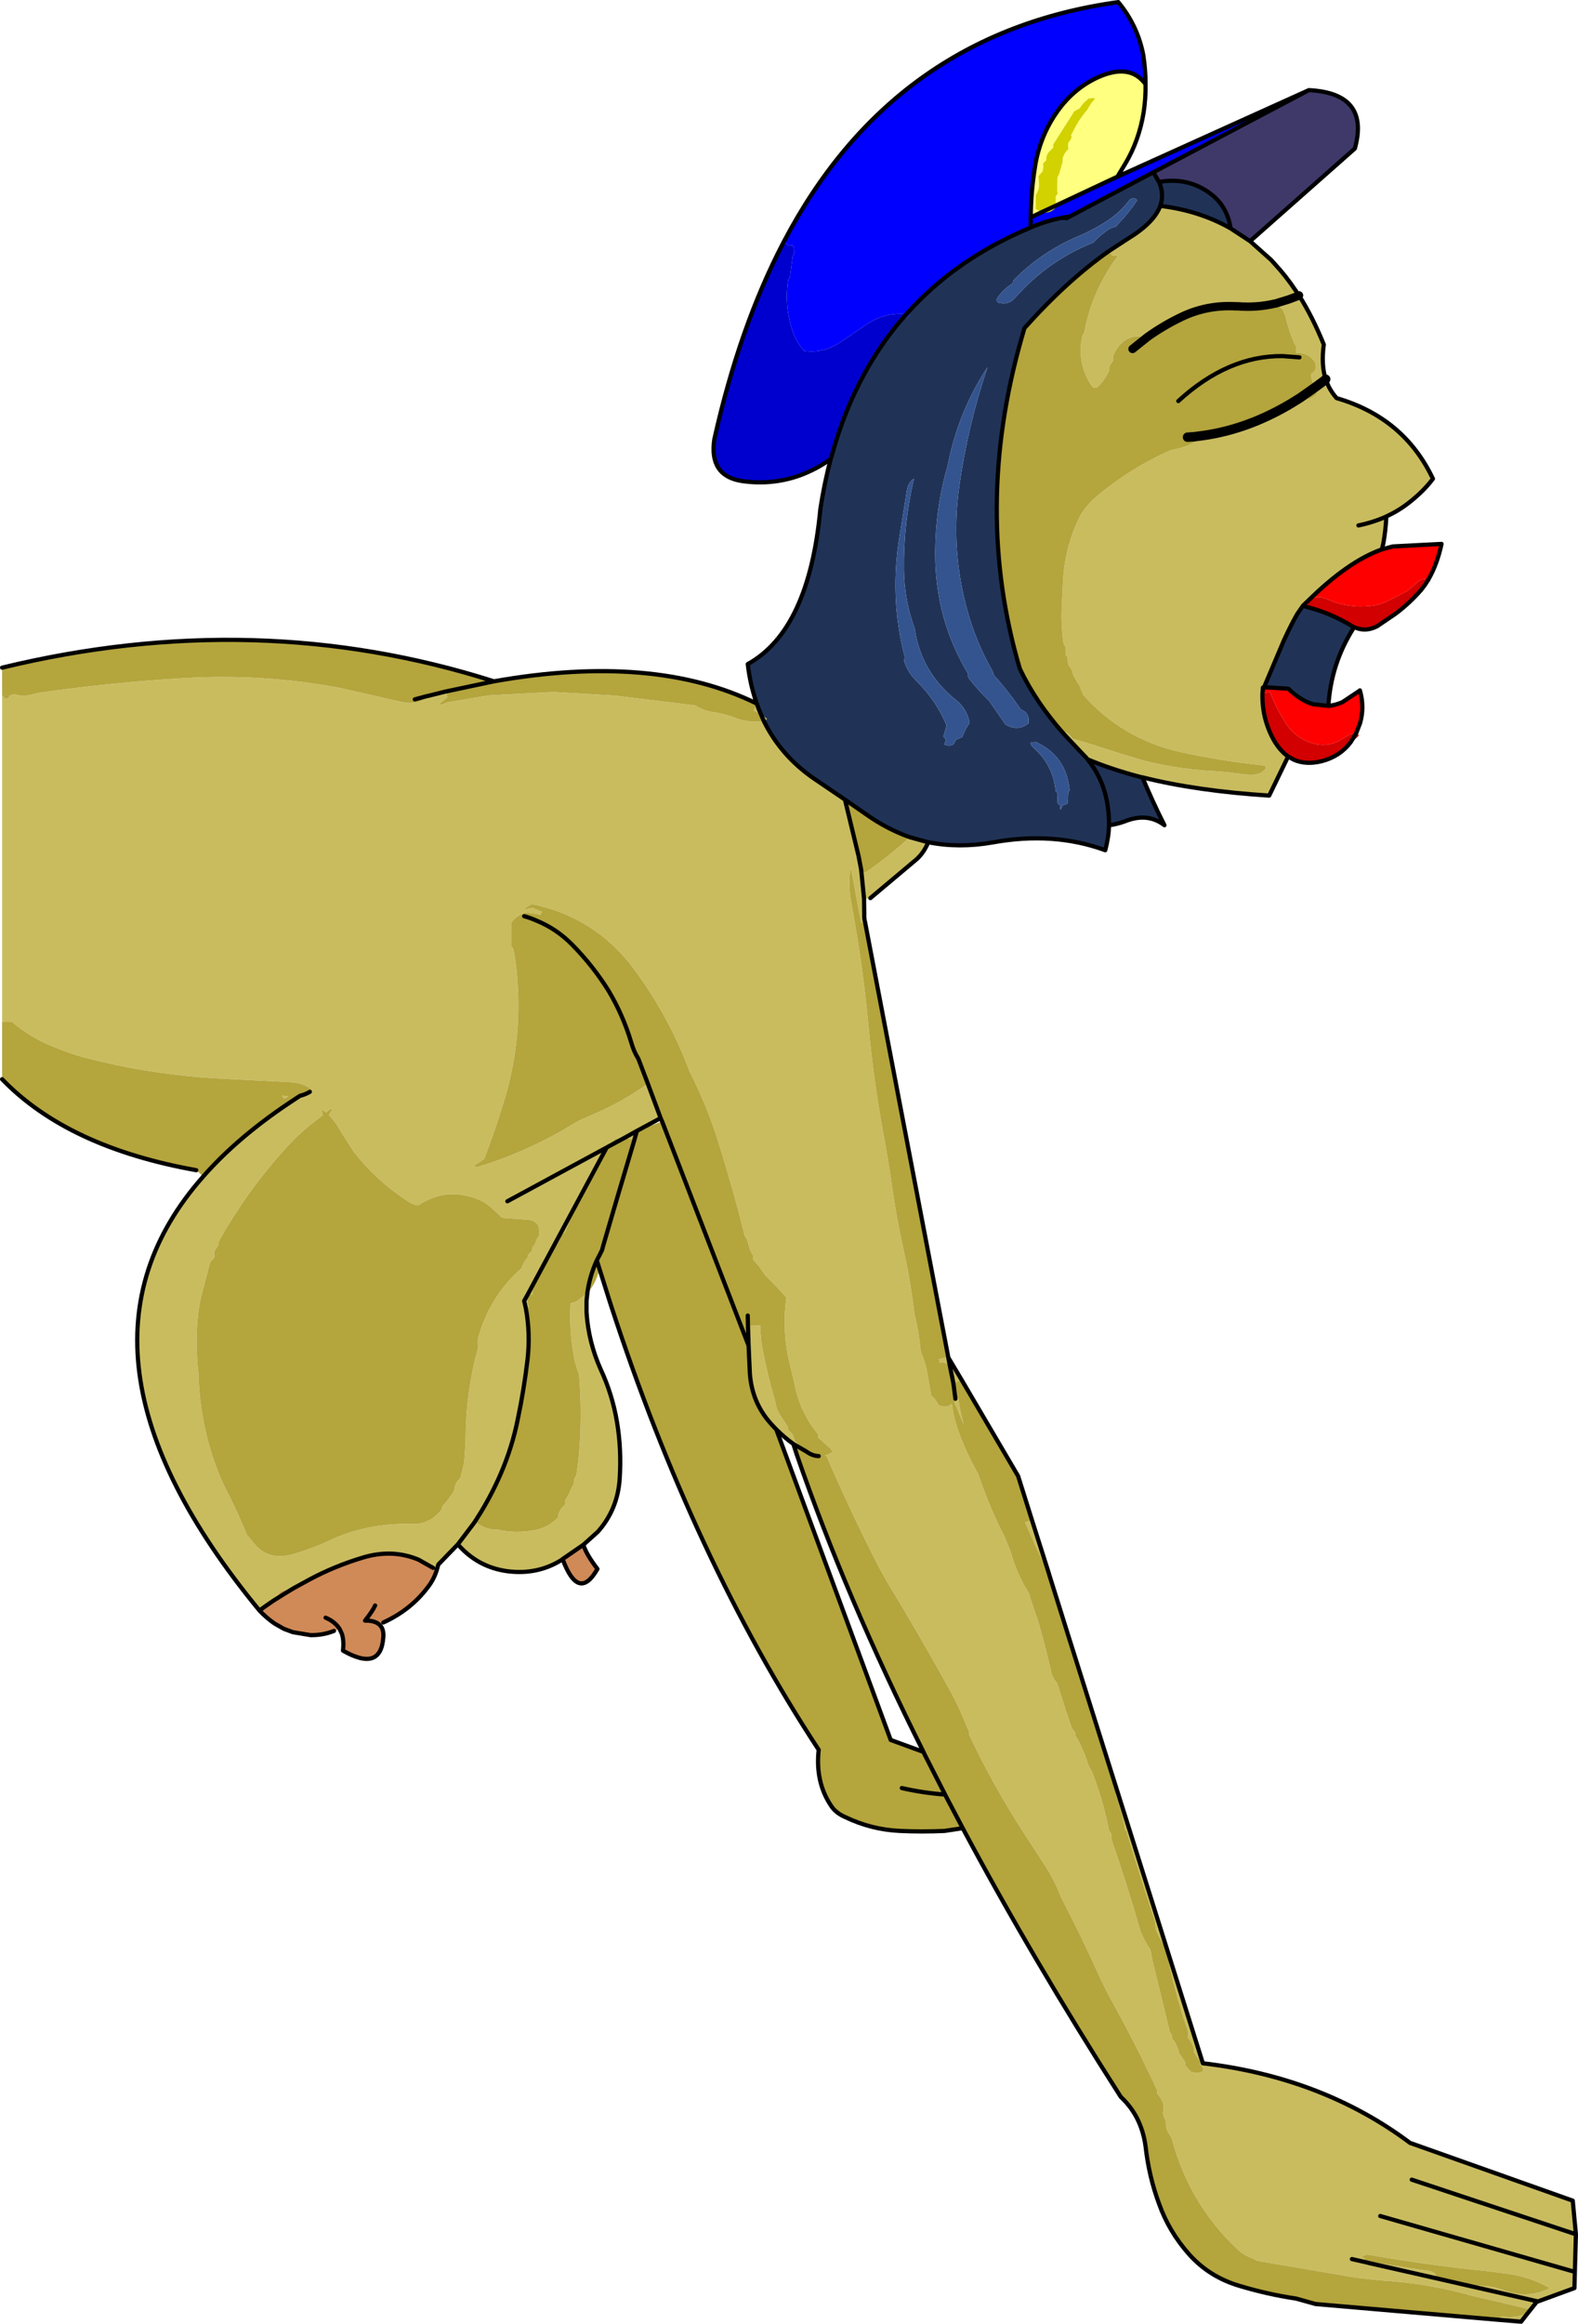
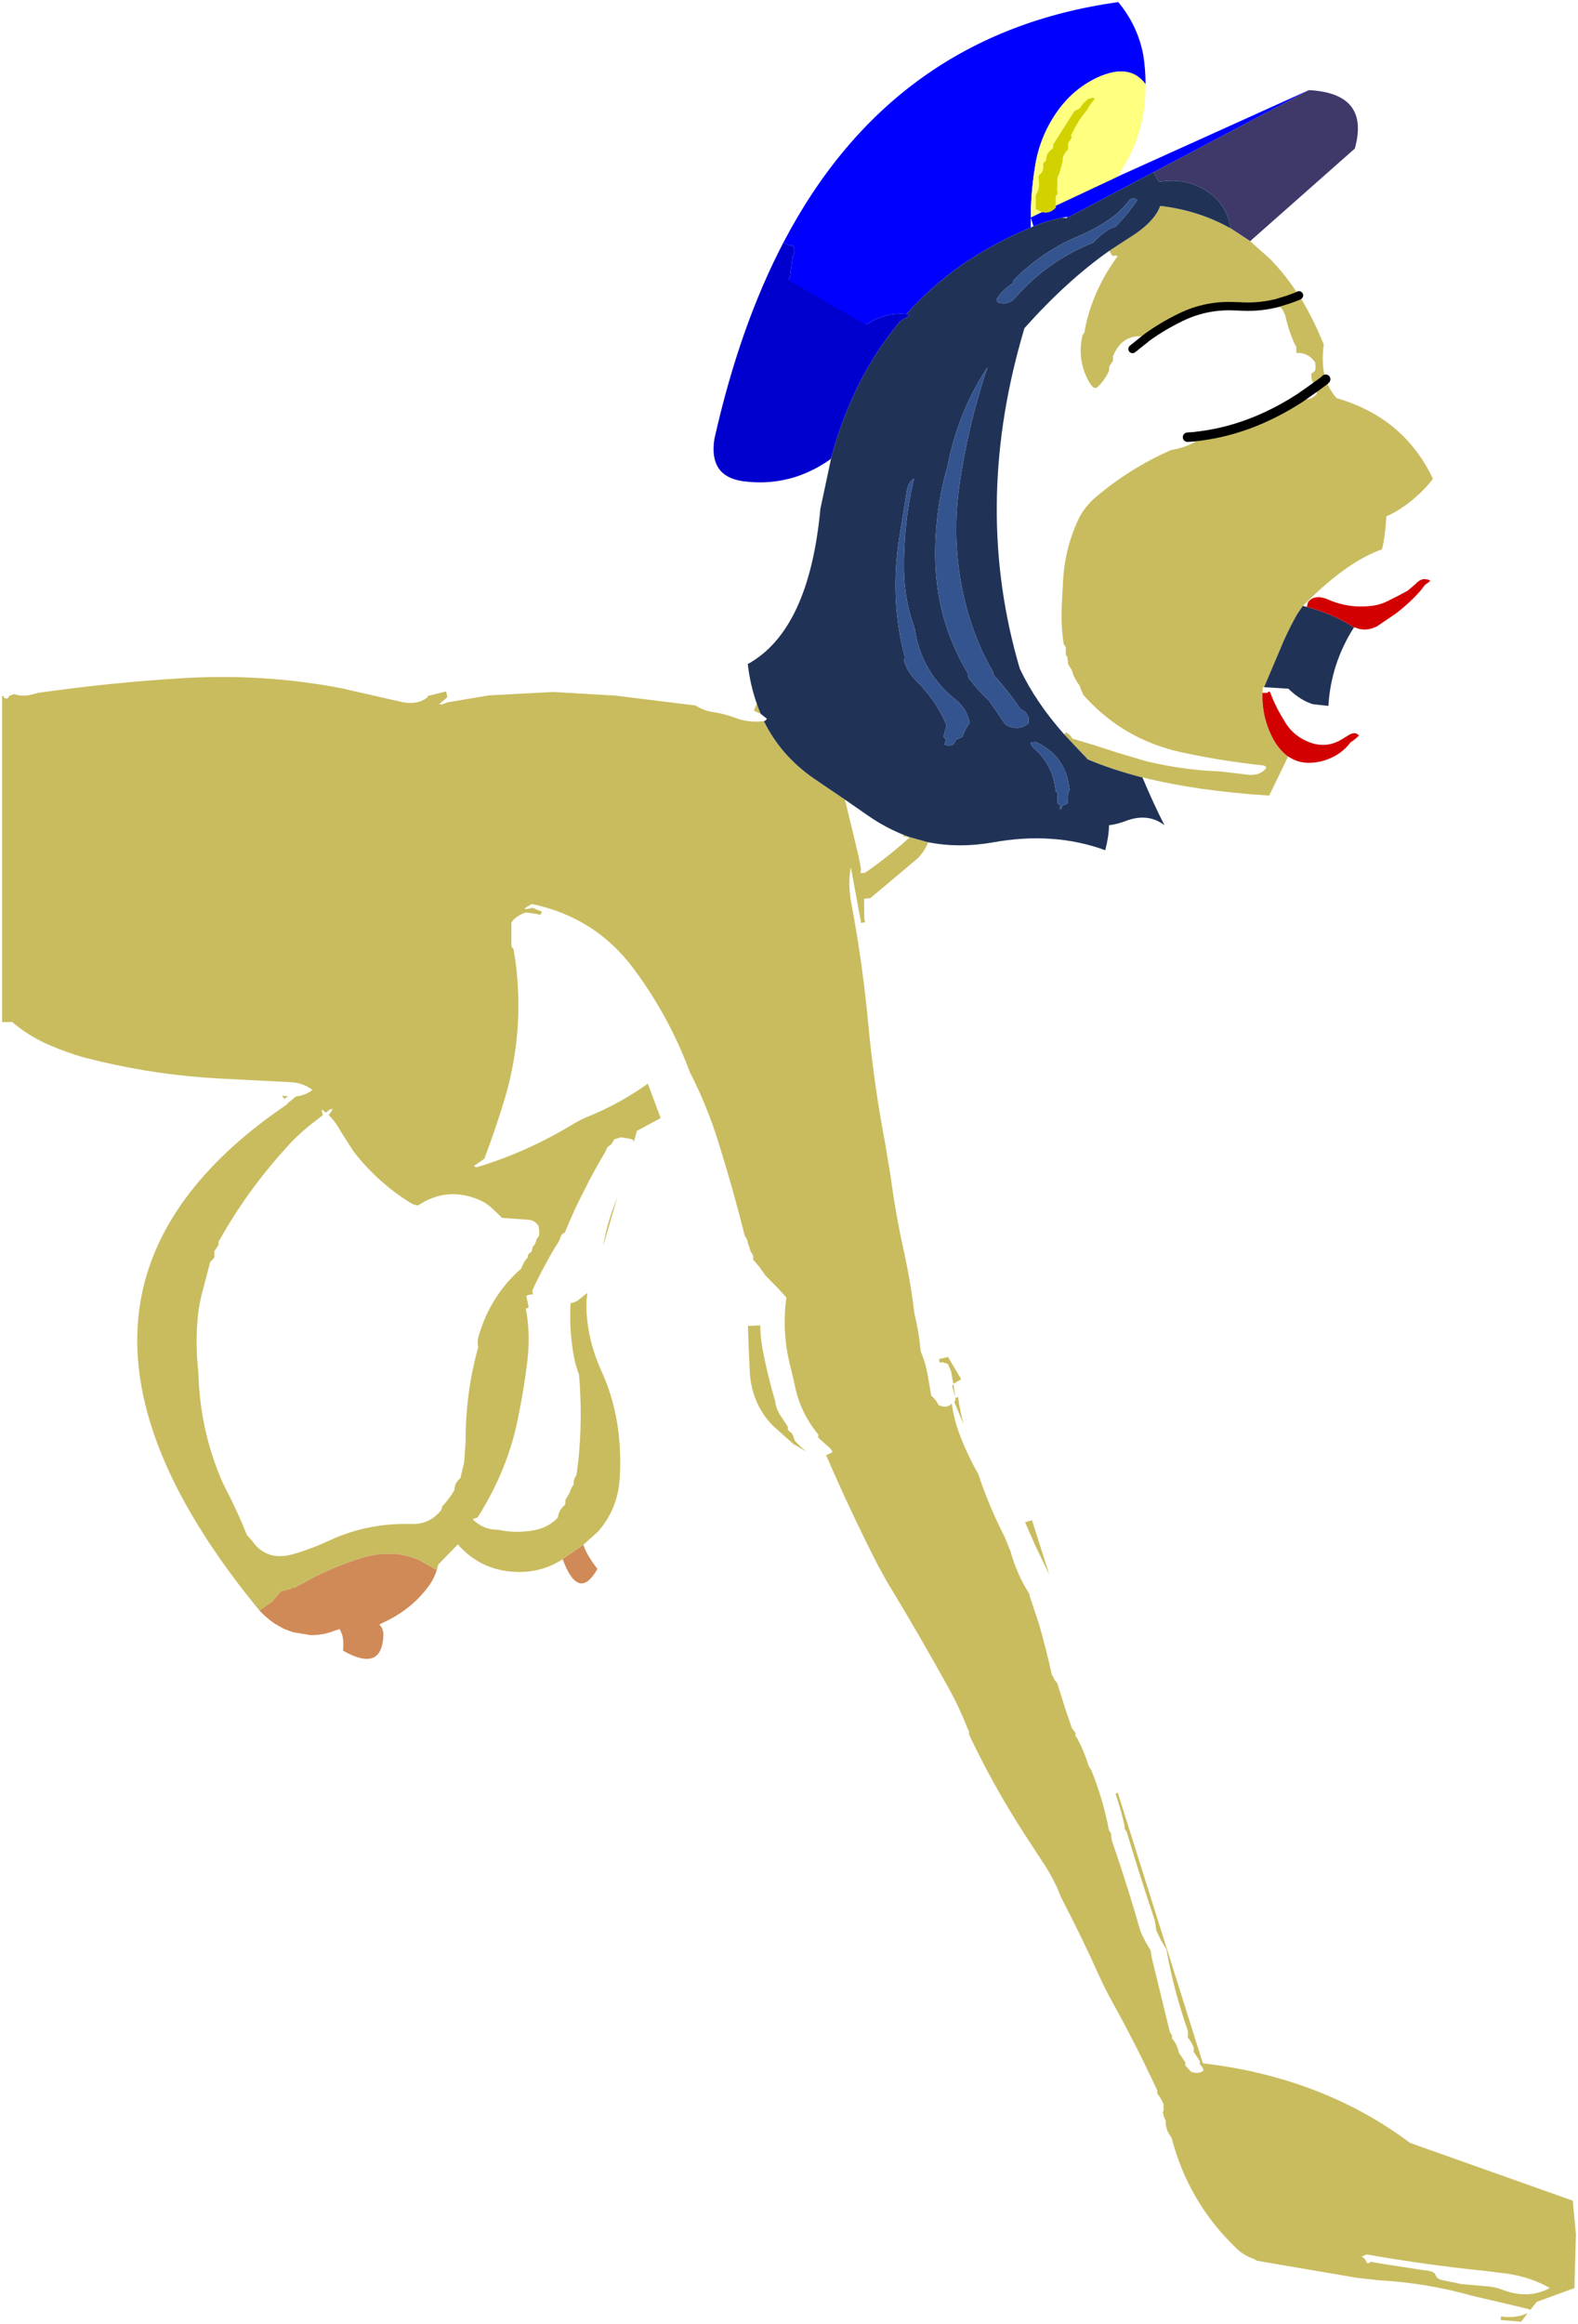
<svg xmlns="http://www.w3.org/2000/svg" height="553.05px" width="375.85px">
  <g transform="matrix(1.0, 0.0, 0.0, 1.0, 98.05, 213.05)">
    <path d="M40.9 154.6 Q41.6 156.9 44.25 160.35 39.75 168.25 35.95 158.0 L40.9 154.6 M6.0 160.55 Q5.3 162.85 3.85 164.7 -0.2 170.1 -6.75 173.1 L-7.7 173.6 Q-6.6 174.55 -6.75 176.55 -7.3 184.95 -16.35 179.8 -16.1 177.5 -16.6 175.85 L-17.15 174.65 -18.5 175.1 Q-21.1 176.15 -24.1 176.1 L-28.3 175.4 -30.45 174.6 -32.65 173.35 Q-34.55 172.05 -36.25 170.25 L-35.45 169.65 -33.0 167.95 -32.95 167.75 -32.15 166.85 -31.25 165.8 Q-30.85 165.55 -30.2 165.45 L-28.75 165.05 -28.65 164.9 -28.05 164.9 -25.3 163.4 -24.3 162.85 Q-18.4 159.7 -11.8 157.7 -4.7 155.5 1.65 158.15 L5.1 160.1 6.0 160.55 M-8.7 169.05 Q-9.35 170.45 -11.1 172.65 -8.8 172.6 -7.7 173.6 -8.8 172.6 -11.1 172.65 -9.35 170.45 -8.7 169.05 M-17.15 174.65 Q-18.25 172.9 -20.5 171.95 -18.25 172.9 -17.15 174.65 M-33.0 167.95 L-30.2 166.2 -28.05 164.9 -30.2 166.2 -33.0 167.95" fill="#d08a57" fill-rule="evenodd" stroke="none" />
-     <path d="M231.1 -82.3 L233.7 -83.0 245.3 -83.6 Q244.25 -78.7 242.15 -75.1 L241.15 -75.25 Q240.0 -75.1 239.1 -74.05 L237.2 -72.45 Q234.85 -71.15 232.35 -69.95 230.55 -69.05 228.55 -68.85 223.25 -68.2 218.3 -70.35 215.1 -71.75 213.5 -69.75 L213.2 -68.6 212.85 -68.7 212.3 -68.85 212.5 -69.1 213.4 -69.95 Q223.0 -79.45 231.1 -82.3 M221.7 -45.95 L225.6 -48.55 225.85 -48.75 Q227.0 -44.8 225.9 -40.95 L224.95 -38.5 Q224.25 -38.7 223.35 -38.2 L221.55 -37.1 Q217.55 -34.65 213.1 -36.7 209.75 -38.2 207.9 -41.4 L207.7 -41.75 Q205.75 -44.85 204.45 -48.35 L204.05 -48.45 204.05 -48.4 203.8 -48.15 202.65 -48.15 202.7 -48.7 202.75 -49.4 203.2 -49.9 203.0 -49.5 208.8 -49.15 Q211.7 -46.35 214.65 -45.45 L218.35 -45.05 Q219.85 -44.95 221.5 -45.8 L221.7 -45.95 M203.0 -49.5 L202.7 -48.7 203.0 -49.5" fill="#ff0000" fill-rule="evenodd" stroke="none" />
    <path d="M213.7 -191.6 Q228.3 -190.85 224.65 -177.7 L199.7 -155.65 195.05 -158.7 Q194.3 -163.75 190.6 -166.7 185.15 -171.0 178.0 -169.75 L176.65 -172.05 213.7 -191.6" fill="#3f396a" fill-rule="evenodd" stroke="none" />
    <path d="M199.7 -155.65 L204.7 -151.2 205.6 -150.2 Q208.25 -147.35 210.55 -143.9 L211.0 -143.2 211.35 -142.75 Q214.65 -137.5 217.25 -131.05 216.6 -126.2 217.7 -122.8 L217.8 -122.65 Q218.05 -121.8 218.45 -121.0 219.2 -119.55 220.3 -118.3 236.35 -113.65 243.25 -99.1 241.0 -96.1 237.45 -93.35 234.95 -91.4 232.15 -90.15 232.0 -86.9 231.45 -83.8 L231.1 -82.3 Q223.0 -79.45 213.4 -69.95 L212.5 -69.1 212.3 -68.85 212.3 -68.9 210.95 -66.95 Q209.6 -64.65 207.75 -60.65 L203.2 -49.9 202.75 -49.4 202.7 -48.7 202.65 -48.15 Q202.45 -42.15 205.35 -36.9 206.8 -34.4 208.75 -33.0 L204.25 -23.7 Q186.95 -24.8 174.05 -28.05 L173.9 -28.05 Q166.75 -29.9 160.95 -32.35 L160.7 -32.7 159.35 -34.1 155.4 -38.3 155.9 -38.75 Q156.85 -38.2 157.4 -37.25 L162.1 -35.85 168.65 -33.75 174.9 -31.9 Q183.5 -29.8 192.55 -29.45 L198.2 -28.8 Q201.75 -28.05 203.55 -30.25 L203.35 -30.4 203.55 -30.5 Q203.1 -30.9 202.65 -30.9 192.8 -31.95 183.15 -34.05 169.25 -37.15 159.9 -47.75 L159.8 -48.15 159.45 -48.85 159.05 -50.0 158.65 -50.45 157.65 -52.25 157.15 -53.75 156.6 -54.55 Q156.25 -55.05 156.3 -55.65 L156.15 -56.75 155.8 -57.15 155.8 -57.5 155.8 -57.9 155.8 -58.25 155.8 -59.0 155.55 -59.4 155.3 -59.75 Q154.6 -64.35 154.85 -69.15 L155.15 -74.8 Q155.6 -83.0 159.15 -90.15 160.65 -92.8 162.9 -94.7 171.1 -101.65 180.9 -105.95 L180.95 -105.95 Q185.75 -106.8 188.55 -109.25 L188.25 -109.35 Q200.0 -110.95 211.2 -118.1 L210.8 -118.75 211.6 -118.35 Q213.85 -117.4 215.55 -119.25 L215.6 -120.0 215.55 -120.75 215.3 -120.95 215.05 -121.15 214.75 -121.85 Q214.15 -122.9 214.3 -124.15 L214.9 -124.55 215.2 -124.9 215.3 -125.65 215.2 -126.8 Q213.55 -129.2 210.7 -129.05 L210.7 -129.8 210.7 -130.55 210.25 -131.3 Q208.8 -134.6 208.05 -138.05 L207.85 -138.4 Q207.35 -140.1 205.8 -140.4 L205.7 -140.8 205.6 -140.8 Q201.35 -139.8 196.8 -140.15 L196.35 -140.15 Q189.35 -140.55 183.2 -137.55 178.95 -135.5 175.2 -132.8 L175.0 -132.85 Q169.4 -133.9 167.05 -128.3 L167.05 -127.9 167.05 -127.15 166.5 -126.4 Q166.0 -125.75 166.15 -124.9 L165.95 -124.5 Q164.95 -122.35 163.15 -120.75 L162.7 -120.75 Q162.5 -120.75 162.3 -120.9 161.75 -121.45 161.35 -122.15 158.4 -127.4 159.8 -133.3 L160.05 -133.65 160.3 -134.05 160.35 -134.75 Q162.3 -144.2 168.15 -152.05 L167.55 -152.3 167.55 -152.2 166.9 -152.15 166.15 -153.35 170.6 -156.25 Q176.85 -160.05 178.3 -164.05 187.55 -162.95 195.05 -158.7 L199.7 -155.65 M123.05 -12.6 Q121.95 -10.0 120.15 -8.45 L109.25 0.7 107.75 0.85 107.8 4.6 Q107.75 5.55 108.0 6.45 L107.05 6.6 104.6 -6.65 Q103.85 -2.75 104.7 1.8 107.4 16.1 108.75 30.6 110.1 45.1 112.85 59.45 L114.1 67.05 Q115.3 76.1 117.3 85.0 118.9 92.35 119.75 99.6 120.85 104.05 121.25 108.6 122.35 111.15 122.85 113.85 L123.75 119.1 Q124.9 120.05 125.5 121.35 127.45 122.25 128.65 121.0 129.15 124.75 130.5 128.3 132.35 133.2 134.95 137.75 137.5 145.45 141.25 152.75 L142.65 156.2 Q144.15 161.65 147.1 166.25 L147.25 166.95 149.4 173.4 Q151.15 179.5 152.5 185.6 L152.8 186.05 153.1 186.75 153.75 187.5 155.6 193.35 155.7 193.7 157.25 198.25 158.1 199.35 158.1 199.75 158.1 200.1 158.45 200.55 Q160.2 203.75 161.25 207.25 L161.95 208.4 Q164.7 215.3 166.1 222.6 L166.6 223.35 Q166.6 224.55 167.0 225.65 170.6 236.1 173.6 246.6 174.6 248.95 176.0 251.1 L176.3 252.95 180.6 270.6 181.1 271.35 181.1 271.75 181.1 272.1 181.45 272.5 Q182.45 273.9 182.75 275.5 L184.25 277.75 184.25 278.1 184.25 278.5 185.6 280.0 Q187.3 280.7 188.6 279.75 188.45 278.9 187.75 278.25 L187.75 277.85 187.75 277.5 186.25 275.25 186.25 274.85 186.35 274.5 Q185.85 273.05 184.85 271.85 185.05 270.85 184.75 269.9 181.5 260.6 179.75 250.85 178.35 248.7 177.35 246.35 L177.0 244.0 Q173.5 233.55 170.25 222.75 L169.85 222.35 169.75 221.25 Q168.9 217.5 167.65 213.85 L168.2 213.65 188.45 278.0 Q216.95 281.35 237.8 296.95 L276.55 310.7 277.3 318.7 277.05 327.65 276.95 331.5 267.95 334.8 266.45 336.7 266.05 336.5 261.2 335.35 252.85 333.4 Q241.9 330.3 230.5 329.65 L225.05 329.05 201.35 325.0 200.45 324.5 Q198.2 323.75 196.5 322.1 185.05 311.2 181.0 295.75 L180.75 295.35 Q179.5 293.7 179.6 291.6 L179.2 290.85 178.9 289.6 179.1 289.35 179.1 289.0 179.1 287.85 Q178.6 286.4 177.6 285.25 L177.6 284.85 177.6 284.5 176.95 283.1 Q172.35 273.3 167.1 263.8 165.3 260.6 163.8 257.3 159.5 247.75 154.6 238.35 153.2 234.6 150.85 230.95 L145.8 223.2 Q138.5 211.9 132.75 199.75 L132.75 199.35 132.75 199.0 132.35 198.2 Q130.45 193.3 127.9 188.7 120.7 175.7 113.1 163.2 L111.25 159.85 Q104.55 146.8 98.75 133.35 L98.25 133.4 Q99.25 133.15 100.25 132.5 99.85 131.65 99.05 131.1 L96.85 129.1 96.85 128.75 96.85 128.35 Q92.45 123.05 91.2 116.35 L90.25 112.35 Q88.1 104.25 89.25 95.75 L87.4 93.7 84.25 90.5 82.85 88.5 81.35 86.75 81.35 86.35 81.35 86.0 81.25 85.6 80.75 84.8 80.15 83.0 Q80.0 81.95 79.35 81.1 76.55 69.9 73.0 58.6 70.35 50.1 66.25 42.1 61.4 29.0 52.95 17.6 43.8 5.25 28.6 2.1 28.3 2.3 27.7 2.65 27.25 2.85 26.85 3.25 L27.3 3.3 27.7 3.25 28.75 3.0 31.05 3.95 30.6 4.75 Q30.3 4.55 29.95 4.5 L27.25 4.1 Q26.65 4.25 25.9 4.65 24.55 5.35 23.75 6.5 L23.75 9.85 23.75 12.1 24.0 12.5 24.25 12.85 Q24.95 16.5 25.2 20.35 26.3 35.25 21.85 49.5 19.75 56.3 17.3 62.75 L14.75 64.5 15.5 64.75 Q27.6 61.1 38.4 54.5 40.15 53.45 42.0 52.7 49.7 49.55 56.25 44.85 L59.3 53.05 53.65 56.1 50.7 57.75 53.65 56.1 52.9 58.75 52.85 58.6 52.75 58.25 52.1 58.0 50.7 57.75 49.75 57.6 49.7 57.7 48.75 57.95 48.25 58.1 47.6 59.25 46.8 59.85 46.6 60.0 46.15 61.05 Q43.4 65.6 41.0 70.45 38.55 75.2 36.5 80.25 L35.9 80.65 35.6 81.0 35.15 82.25 Q33.3 85.1 31.75 88.1 30.1 91.05 28.75 94.1 L28.85 95.1 28.5 95.0 27.75 95.15 27.5 95.3 46.45 60.05 46.8 59.85 46.45 60.05 27.5 95.3 27.35 95.35 27.35 95.55 27.45 96.1 27.85 97.95 27.75 98.25 27.2 98.35 Q28.3 104.3 27.6 110.5 26.75 117.7 25.3 124.6 23.95 131.4 21.15 137.85 18.8 143.25 15.7 148.1 L14.5 148.5 15.1 149.05 Q17.55 151.1 20.55 151.0 24.65 151.95 29.1 151.15 32.55 150.55 34.85 148.1 34.9 147.3 35.25 146.65 35.7 145.75 36.5 145.1 L36.6 144.75 36.6 144.35 36.6 144.0 37.65 142.15 Q37.95 141.05 38.6 140.25 38.55 139.45 38.8 138.75 L39.25 138.0 39.7 134.6 Q40.75 124.25 39.85 114.0 L39.55 113.25 38.9 111.1 Q37.45 104.35 37.85 97.1 38.85 96.95 39.65 96.4 L41.85 94.65 41.65 96.55 41.65 97.0 41.65 97.4 41.65 99.25 Q42.1 106.3 45.0 112.8 47.8 118.8 48.9 125.35 50.0 131.85 49.55 138.8 49.1 146.15 44.35 151.5 L40.9 154.6 35.95 158.0 35.8 158.15 Q30.05 161.8 22.85 160.9 15.75 159.95 11.0 154.5 L6.35 159.3 6.05 160.35 6.0 160.55 5.1 160.1 1.65 158.15 Q-4.7 155.5 -11.8 157.7 -18.4 159.7 -24.3 162.85 L-25.3 163.4 -28.05 164.9 -28.65 164.9 -28.75 165.05 -30.2 165.45 Q-30.85 165.55 -31.25 165.8 L-32.15 166.85 -32.95 167.75 -33.0 167.95 -35.45 169.65 -36.25 170.25 Q-86.75 108.9 -49.65 66.95 -41.65 57.85 -29.55 49.7 L-29.65 49.6 -27.55 47.9 -26.6 47.75 Q-25.35 47.45 -24.25 46.8 L-23.65 46.35 Q-25.8 44.65 -28.9 44.5 L-45.5 43.65 Q-60.05 42.9 -74.05 39.6 L-78.3 38.55 Q-82.25 37.4 -86.0 35.8 -91.2 33.6 -95.25 30.1 L-95.45 30.2 -97.55 30.2 -97.55 -47.4 -97.15 -47.4 -97.15 -47.0 -96.5 -46.75 -95.95 -47.1 -95.9 -47.25 -95.85 -47.45 -94.7 -47.85 Q-92.4 -47.1 -89.95 -47.9 L-88.95 -48.15 Q-71.9 -50.6 -54.5 -51.65 -35.45 -52.8 -16.95 -49.3 L-3.1 -46.15 Q1.25 -45.0 3.85 -47.15 L3.7 -47.4 3.8 -47.4 8.2 -48.5 8.5 -47.15 8.25 -46.9 7.85 -46.55 6.8 -45.7 6.6 -45.4 7.25 -45.4 8.55 -45.9 18.35 -47.55 33.35 -48.35 34.0 -48.35 48.5 -47.5 67.6 -45.15 Q69.55 -43.9 71.95 -43.55 74.6 -43.15 77.1 -42.2 80.25 -41.0 83.7 -41.4 L83.9 -41.4 Q87.95 -33.2 95.75 -27.8 L103.2 -22.75 106.45 -9.3 107.05 -6.15 Q106.85 -5.65 107.0 -5.25 L107.15 -5.25 Q107.9 -5.25 108.4 -5.6 114.0 -9.55 118.6 -13.75 L117.5 -13.95 117.05 -14.0 117.2 -14.35 118.65 -13.8 123.0 -12.6 123.05 -12.6 M127.8 109.9 L127.8 110.0 130.9 115.2 129.05 116.3 129.0 116.1 129.0 116.05 128.75 115.0 128.75 114.75 128.45 113.3 127.75 111.6 127.1 111.35 126.1 111.1 126.1 111.2 125.8 111.35 125.6 110.4 127.8 109.9 M147.75 148.75 L151.8 161.5 151.75 161.5 148.55 154.8 146.1 149.25 147.75 148.75 M265.85 337.45 L264.25 339.5 259.4 339.1 259.45 338.25 Q262.9 338.8 265.85 337.45 M211.35 -142.75 L211.2 -142.65 209.9 -142.15 208.8 -141.75 205.7 -140.8 208.8 -141.75 209.9 -142.15 211.2 -142.65 211.35 -142.75 M83.15 -43.15 L81.5 -43.9 82.2 -45.6 Q82.6 -44.35 83.15 -43.15 M107.75 0.85 L107.15 -5.25 107.75 0.85 M217.7 -122.8 L217.4 -122.5 215.3 -120.95 217.4 -122.5 217.7 -122.8 M211.6 -118.35 L211.2 -118.1 211.6 -118.35 M225.5 -88.0 Q228.95 -88.7 232.1 -90.1 L232.15 -90.15 232.1 -90.1 Q228.95 -88.7 225.5 -88.0 M212.3 -68.9 L212.5 -69.1 212.3 -68.9 M80.25 107.2 L80.1 102.5 83.05 102.4 Q83.05 105.3 83.6 108.15 84.8 114.4 86.6 120.5 L86.7 121.2 Q87.05 122.6 87.8 123.8 L87.95 124.0 89.6 126.5 89.6 126.85 89.6 127.25 90.0 127.6 Q90.65 128.05 90.9 128.75 L91.25 129.85 91.45 130.05 92.75 131.35 94.0 132.4 90.9 130.6 85.85 126.1 85.45 125.65 Q81.05 120.7 80.55 113.8 L80.25 107.2 M15.95 72.45 Q8.35 69.3 1.5 73.85 0.45 73.7 -0.4 73.15 -8.1 68.35 -13.8 61.05 L-16.85 56.3 Q-18.1 53.95 -19.75 52.35 L-18.75 50.85 -19.0 50.9 -19.5 51.0 -20.4 51.75 -21.25 51.1 -21.45 51.2 -21.15 52.35 -23.35 54.05 Q-27.0 56.85 -30.05 60.3 -39.35 70.55 -46.0 82.5 L-46.0 82.85 -46.0 83.25 -46.25 83.6 -47.0 84.75 -47.0 85.1 -47.0 86.25 -48.0 87.35 -49.7 93.85 Q-50.65 97.15 -50.95 100.55 -51.55 106.9 -50.8 113.6 L-50.75 114.75 Q-50.25 127.95 -44.95 139.95 L-44.5 140.85 Q-41.55 146.5 -39.25 152.25 L-38.05 153.6 Q-34.6 158.55 -28.5 156.9 -24.05 155.65 -19.85 153.7 -16.25 152.0 -12.4 151.0 -6.4 149.45 0.0 149.65 4.35 149.8 7.1 146.25 L7.2 145.85 7.25 145.5 Q8.85 143.8 10.1 141.75 L10.2 141.35 Q10.3 139.8 11.6 138.75 L12.5 135.05 12.85 130.1 Q12.8 118.5 15.85 107.6 15.55 106.3 15.95 104.95 18.75 95.3 26.1 88.85 L26.25 88.5 Q26.7 87.25 27.6 86.25 L27.7 85.85 27.75 85.5 28.6 84.75 28.7 84.35 28.85 83.6 29.3 83.2 29.85 81.75 30.35 81.0 30.4 80.25 30.25 78.75 Q29.4 77.4 27.85 77.25 L21.55 76.8 20.3 75.6 18.9 74.3 Q17.6 73.15 15.95 72.45 M45.6 83.5 Q46.45 78.5 48.3 73.7 L49.05 71.7 45.6 83.5 M27.2 98.35 L26.8 96.55 27.35 95.55 26.8 96.55 27.2 98.35 M22.8 72.85 L46.45 60.05 22.8 72.85 M11.0 154.5 L14.6 149.75 15.1 149.05 14.6 149.75 11.0 154.5 M127.8 110.0 L128.45 113.3 127.8 110.0 M129.45 119.4 L129.35 119.1 128.75 116.85 129.0 116.45 129.05 116.3 129.45 119.4 M128.75 114.75 L129.0 116.05 128.75 114.75 M129.5 119.6 L130.15 119.5 Q130.6 122.8 131.5 126.0 L129.25 120.6 129.3 120.55 129.5 120.25 129.5 119.85 129.5 119.6 M228.05 325.55 L228.15 325.5 228.35 325.25 232.0 325.85 240.75 327.2 Q243.65 327.45 243.85 328.35 244.05 328.95 244.6 329.3 L228.05 325.55 244.6 329.3 245.2 329.55 250.05 330.55 255.75 331.05 Q257.85 331.15 259.8 331.9 265.85 334.25 271.1 331.5 266.65 328.95 261.15 328.1 L255.95 327.45 Q241.65 326.0 227.5 323.5 L227.45 323.55 226.55 323.85 226.35 324.1 227.0 324.5 227.2 324.9 227.4 325.25 227.5 325.4 227.6 325.6 228.05 325.55 M223.95 324.6 L227.5 325.4 223.95 324.6 M238.2 305.7 L277.3 318.7 238.2 305.7 M230.7 314.35 L277.05 327.65 230.7 314.35 M267.95 334.8 L268.1 334.65 250.05 330.55 268.1 334.65 267.95 334.8 M-29.55 49.7 L-26.6 47.75 -29.55 49.7 M-29.4 47.9 L-30.35 48.45 -30.85 47.7 -29.4 47.9" fill="#c9bc5f" fill-rule="evenodd" stroke="none" />
    <path d="M88.55 -155.35 Q114.6 -205.1 168.3 -212.55 172.9 -207.0 174.25 -200.0 174.8 -196.5 174.8 -193.0 171.1 -198.1 163.45 -194.65 157.35 -191.85 153.35 -185.9 149.4 -180.0 148.4 -172.9 147.5 -167.25 147.45 -161.3 L147.45 -158.9 Q129.55 -151.45 117.85 -138.3 112.7 -138.8 108.2 -135.75 L102.25 -131.7 Q98.0 -128.85 93.5 -129.55 91.8 -131.4 90.9 -133.8 88.7 -139.8 89.65 -146.4 L90.15 -147.15 90.15 -147.55 90.75 -152.05 91.15 -152.8 91.1 -153.15 Q91.2 -154.0 90.75 -154.65 L90.15 -154.6 90.0 -154.55 88.55 -155.35 M168.1 -171.0 L213.7 -191.6 176.65 -172.05 156.05 -161.15 156.15 -161.45 154.8 -161.2 Q151.45 -160.55 148.1 -159.2 L147.45 -161.3 150.15 -162.6 Q151.95 -162.1 153.4 -163.65 L153.4 -164.1 168.1 -171.0" fill="#0000ff" fill-rule="evenodd" stroke="none" />
    <path d="M224.45 -63.75 Q218.95 -55.15 218.35 -45.05 L214.65 -45.45 Q211.7 -46.35 208.8 -49.15 L203.0 -49.5 203.2 -49.9 207.75 -60.65 Q209.6 -64.65 210.95 -66.95 L212.3 -68.9 212.3 -68.85 212.85 -68.7 213.2 -68.6 Q218.85 -67.15 223.8 -64.15 L224.45 -63.75 M174.05 -28.05 Q176.65 -21.85 179.3 -16.65 175.25 -19.75 169.8 -17.55 167.85 -16.85 166.1 -16.65 166.05 -13.95 165.2 -10.7 152.9 -15.2 138.35 -12.55 130.35 -11.15 123.05 -12.6 L123.0 -12.6 118.65 -13.8 117.2 -14.35 Q112.8 -16.1 108.75 -18.9 L103.2 -22.75 95.75 -27.8 Q87.95 -33.2 83.9 -41.4 84.4 -41.55 84.6 -42.0 L83.15 -43.15 Q82.6 -44.35 82.2 -45.6 80.65 -49.95 80.05 -55.0 94.65 -63.05 97.35 -91.95 L100.0 -104.4 Q105.15 -123.25 116.35 -136.6 L118.55 -137.9 Q118.3 -138.3 118.0 -138.3 L117.85 -138.3 Q129.55 -151.45 147.45 -158.9 L148.1 -159.2 Q151.45 -160.55 154.8 -161.2 L156.05 -161.15 176.65 -172.05 178.0 -169.75 Q185.15 -171.0 190.6 -166.7 194.3 -163.75 195.05 -158.7 187.55 -162.95 178.3 -164.05 176.85 -160.05 170.6 -156.25 L166.15 -153.35 Q156.1 -146.3 145.95 -134.95 L145.3 -132.7 Q133.65 -91.85 144.85 -53.9 148.65 -45.9 155.4 -38.3 L159.35 -34.1 160.7 -32.7 160.95 -32.35 Q166.75 -29.9 173.9 -28.05 L174.05 -28.05 M143.25 -145.95 L143.05 -145.55 Q140.7 -144.05 139.3 -141.8 L139.35 -141.45 139.65 -141.05 Q142.1 -140.3 143.75 -142.2 151.5 -151.0 162.3 -155.3 164.05 -157.15 166.3 -158.65 L167.05 -158.9 167.8 -159.15 168.25 -159.75 Q170.8 -162.35 172.8 -165.4 L172.5 -165.7 171.8 -165.9 171.45 -165.75 171.05 -165.55 Q169.0 -162.8 166.2 -160.85 162.75 -158.5 158.85 -156.85 149.95 -153.1 143.3 -146.3 L143.25 -145.95 M137.15 -125.65 Q130.15 -115.05 127.65 -102.15 124.7 -92.05 124.7 -81.15 124.7 -65.7 132.55 -52.65 132.4 -52.0 132.8 -51.5 134.95 -48.7 137.55 -46.25 L141.4 -40.65 Q144.35 -38.85 146.9 -40.9 147.35 -43.25 145.05 -44.25 142.05 -48.65 138.55 -52.5 L138.5 -52.9 138.4 -53.25 Q134.45 -60.1 132.3 -67.95 128.35 -82.35 130.4 -97.15 132.45 -111.7 137.15 -125.65 M119.8 -63.5 Q117.35 -70.15 117.25 -77.4 117.1 -88.5 119.65 -99.15 118.25 -98.25 117.95 -96.3 L116.25 -85.7 Q113.75 -70.95 117.4 -56.9 L117.4 -56.5 117.3 -55.75 Q118.05 -53.3 119.75 -51.5 L120.8 -50.4 Q125.15 -45.9 127.4 -40.4 L127.3 -40.0 126.65 -37.75 127.3 -37.0 127.15 -36.65 126.9 -35.9 Q128.0 -35.3 129.05 -35.9 L129.65 -37.0 131.15 -37.65 Q131.8 -39.5 132.9 -41.0 132.3 -44.3 129.65 -46.45 121.3 -53.1 119.8 -63.5 M147.4 -36.25 Q147.5 -35.6 148.25 -34.95 152.8 -30.9 153.4 -24.75 L153.8 -24.4 153.8 -24.0 153.85 -22.5 153.9 -21.75 154.55 -21.4 154.4 -21.0 154.4 -20.65 Q154.4 -20.5 154.55 -20.4 L154.75 -20.65 154.9 -21.0 155.05 -21.4 155.9 -21.65 156.15 -21.8 156.3 -22.0 156.3 -22.4 156.35 -23.9 156.4 -24.65 156.8 -25.0 156.65 -25.4 Q155.75 -33.3 148.55 -36.5 L148.55 -36.45 147.7 -36.35 147.4 -36.25 M178.3 -164.05 Q179.3 -166.85 178.0 -169.75 179.3 -166.85 178.3 -164.05 M166.1 -16.65 Q166.15 -26.1 160.95 -32.35 166.15 -26.1 166.1 -16.65" fill="#203357" fill-rule="evenodd" stroke="none" />
    <path d="M174.8 -193.0 Q174.85 -189.65 174.35 -186.35 173.25 -179.55 169.95 -174.05 L168.1 -171.0 153.4 -164.1 153.4 -164.8 153.4 -166.3 153.65 -166.65 153.9 -167.05 Q153.7 -167.55 153.75 -168.15 L153.8 -170.8 154.2 -171.6 155.05 -174.55 155.05 -175.25 Q155.35 -176.6 156.4 -177.55 L156.35 -178.3 156.4 -179.05 156.65 -179.4 157.15 -180.15 157.15 -180.55 157.05 -180.9 157.5 -181.7 Q158.9 -184.6 160.9 -186.9 L161.1 -187.25 Q161.75 -188.5 162.8 -189.55 L162.05 -189.8 162.05 -189.7 161.15 -189.55 160.8 -189.2 Q159.75 -188.35 159.15 -187.3 L157.8 -186.55 157.35 -185.8 152.8 -178.65 152.8 -178.3 152.8 -177.9 152.1 -177.2 Q151.05 -176.3 151.15 -174.9 L150.8 -174.55 150.4 -174.15 150.45 -173.4 150.3 -172.3 149.95 -171.9 149.3 -171.15 149.4 -169.65 Q149.6 -168.0 148.65 -166.65 L148.65 -165.55 148.65 -163.3 Q149.45 -162.8 150.15 -162.6 L147.45 -161.3 Q147.5 -167.25 148.4 -172.9 149.4 -180.0 153.35 -185.9 157.35 -191.85 163.45 -194.65 171.1 -198.1 174.8 -193.0" fill="#ffff80" fill-rule="evenodd" stroke="none" />
-     <path d="M108.0 6.45 L127.8 109.9 125.6 110.4 125.8 111.35 126.1 111.2 126.1 111.1 127.1 111.35 127.75 111.6 128.45 113.3 128.75 114.75 128.75 115.0 129.0 116.05 129.0 116.1 129.05 116.3 130.9 115.2 144.45 138.25 147.75 148.75 146.1 149.25 148.55 154.8 151.75 161.5 151.8 161.5 151.85 161.7 Q153.9 166.45 155.4 171.45 L156.55 176.7 168.2 213.65 167.65 213.85 Q168.9 217.5 169.75 221.25 L169.85 222.35 170.25 222.75 Q173.5 233.55 177.0 244.0 L177.35 246.35 Q178.35 248.7 179.75 250.85 181.5 260.6 184.75 269.9 185.05 270.85 184.85 271.85 185.85 273.05 186.35 274.5 L186.25 274.85 186.25 275.25 187.75 277.5 187.75 277.85 187.75 278.25 Q188.45 278.9 188.6 279.75 187.3 280.7 185.6 280.0 L184.25 278.5 184.25 278.1 184.25 277.75 182.75 275.5 Q182.45 273.9 181.45 272.5 L181.1 272.1 181.1 271.75 181.1 271.35 180.6 270.6 176.3 252.95 176.0 251.1 Q174.6 248.95 173.6 246.6 170.6 236.1 167.0 225.65 166.6 224.55 166.6 223.35 L166.1 222.6 Q164.7 215.3 161.95 208.4 L161.25 207.25 Q160.2 203.75 158.45 200.55 L158.1 200.1 158.1 199.75 158.1 199.35 157.25 198.25 155.7 193.7 155.6 193.35 153.75 187.5 153.1 186.75 152.8 186.05 152.5 185.6 Q151.15 179.5 149.4 173.4 L147.25 166.95 147.1 166.25 Q144.15 161.65 142.65 156.2 L141.25 152.75 Q137.5 145.45 134.95 137.75 132.35 133.2 130.5 128.3 129.15 124.75 128.65 121.0 127.45 122.25 125.5 121.35 124.9 120.05 123.75 119.1 L122.85 113.85 Q122.35 111.15 121.25 108.6 120.85 104.05 119.75 99.6 118.9 92.35 117.3 85.0 115.3 76.1 114.1 67.05 L112.85 59.45 Q110.1 45.1 108.75 30.6 107.4 16.1 104.7 1.8 103.85 -2.75 104.6 -6.65 L107.05 6.6 108.0 6.45 M266.45 336.7 L266.75 337.0 265.85 337.45 266.45 336.7 265.85 337.45 Q262.9 338.8 259.45 338.25 L259.4 339.1 215.3 335.3 210.65 334.0 Q203.9 333.0 197.25 331.0 190.05 328.9 185.2 323.5 180.35 318.05 178.0 311.4 175.6 304.95 174.8 297.75 174.3 294.05 172.7 290.95 171.25 288.2 168.9 286.0 147.75 252.95 131.25 222.05 L126.95 222.7 Q121.55 222.95 116.3 222.7 109.5 222.4 103.25 219.4 100.95 218.4 99.85 216.65 96.1 211.0 96.95 203.4 67.2 158.15 47.4 97.4 L44.75 89.0 44.6 89.45 Q43.8 92.55 41.85 94.65 L39.65 96.4 Q38.85 96.95 37.85 97.1 37.45 104.35 38.9 111.1 L39.55 113.25 39.85 114.0 Q40.75 124.25 39.7 134.6 L39.25 138.0 38.8 138.75 Q38.55 139.45 38.6 140.25 37.95 141.05 37.65 142.15 L36.6 144.0 36.6 144.35 36.6 144.75 36.5 145.1 Q35.7 145.75 35.25 146.65 34.9 147.3 34.85 148.1 32.55 150.55 29.1 151.15 24.65 151.95 20.55 151.0 17.55 151.1 15.1 149.05 L15.7 148.1 15.1 149.05 14.5 148.5 15.7 148.1 Q18.8 143.25 21.15 137.85 23.95 131.4 25.3 124.6 26.75 117.7 27.6 110.5 28.3 104.3 27.2 98.35 L27.75 98.25 27.85 97.95 27.45 96.1 27.35 95.55 27.5 95.3 27.35 95.55 27.35 95.35 27.5 95.3 27.75 95.15 28.5 95.0 28.85 95.1 28.75 94.1 Q30.1 91.05 31.75 88.1 33.3 85.1 35.15 82.25 L35.6 81.0 35.9 80.65 36.5 80.25 Q38.55 75.2 41.0 70.45 43.4 65.6 46.15 61.05 L46.6 60.0 46.8 59.85 50.7 57.75 46.8 59.85 47.6 59.25 48.25 58.1 48.75 57.95 49.7 57.7 49.75 57.6 50.7 57.75 52.1 58.0 52.75 58.25 52.85 58.6 52.9 58.75 53.65 56.1 59.65 53.85 59.3 53.05 56.25 44.85 Q49.7 49.55 42.0 52.7 40.15 53.45 38.4 54.5 27.6 61.1 15.5 64.75 L14.75 64.5 17.3 62.75 Q19.75 56.3 21.85 49.5 26.3 35.25 25.2 20.35 24.95 16.5 24.25 12.85 L24.0 12.5 23.75 12.1 23.75 9.85 23.75 6.5 Q24.55 5.35 25.9 4.65 26.65 4.25 27.25 4.1 L29.95 4.5 Q30.3 4.55 30.6 4.75 L31.05 3.95 28.75 3.0 27.7 3.25 27.3 3.3 26.85 3.25 Q27.25 2.85 27.7 2.65 28.3 2.3 28.6 2.1 43.8 5.25 52.95 17.6 61.4 29.0 66.25 42.1 70.35 50.1 73.0 58.6 76.55 69.9 79.35 81.1 80.0 81.95 80.15 83.0 L80.75 84.8 81.25 85.6 81.35 86.0 81.35 86.35 81.35 86.75 82.85 88.5 84.25 90.5 87.4 93.7 89.25 95.75 Q88.1 104.25 90.25 112.35 L91.2 116.35 Q92.45 123.05 96.85 128.35 L96.85 128.75 96.85 129.1 99.05 131.1 Q99.85 131.65 100.25 132.5 99.25 133.15 98.25 133.4 L98.75 133.35 Q104.55 146.8 111.25 159.85 L113.1 163.2 Q120.7 175.7 127.9 188.7 130.45 193.3 132.35 198.2 L132.75 199.0 132.75 199.35 132.75 199.75 Q138.5 211.9 145.8 223.2 L150.85 230.95 Q153.2 234.6 154.6 238.35 159.5 247.75 163.8 257.3 165.3 260.6 167.1 263.8 172.35 273.3 176.95 283.1 L177.6 284.5 177.6 284.85 177.6 285.25 Q178.6 286.4 179.1 287.85 L179.1 289.0 179.1 289.35 178.9 289.6 179.2 290.85 179.6 291.6 Q179.5 293.7 180.75 295.35 L181.0 295.75 Q185.05 311.2 196.5 322.1 198.2 323.75 200.45 324.5 L201.35 325.0 225.05 329.05 230.5 329.65 Q241.9 330.3 252.85 333.4 L261.2 335.35 266.05 336.5 266.45 336.7 M-49.65 66.95 L-51.3 65.45 Q-81.9 60.0 -97.55 43.8 L-97.55 30.2 -95.45 30.2 -95.25 30.1 Q-91.2 33.6 -86.0 35.8 -82.25 37.4 -78.3 38.55 L-74.05 39.6 Q-60.05 42.9 -45.5 43.65 L-28.9 44.5 Q-25.8 44.65 -23.65 46.35 L-24.25 46.8 Q-25.35 47.45 -26.6 47.75 L-27.55 47.9 -29.65 49.6 -29.55 49.7 Q-41.65 57.85 -49.65 66.95 M-97.55 -47.4 L-97.55 -54.15 Q-36.85 -68.85 19.6 -50.9 57.7 -57.65 82.2 -45.6 L81.5 -43.9 83.15 -43.15 84.6 -42.0 Q84.4 -41.55 83.9 -41.4 L83.7 -41.4 Q80.25 -41.0 77.1 -42.2 74.6 -43.15 71.95 -43.55 69.55 -43.9 67.6 -45.15 L48.5 -47.5 34.0 -48.35 33.35 -48.35 18.35 -47.55 8.55 -45.9 7.25 -45.4 6.6 -45.4 6.8 -45.7 7.85 -46.55 8.25 -46.9 8.5 -47.15 8.2 -48.5 3.8 -47.4 3.7 -47.4 3.85 -47.15 Q1.25 -45.0 -3.1 -46.15 L-16.95 -49.3 Q-35.45 -52.8 -54.5 -51.65 -71.9 -50.6 -88.95 -48.15 L-89.95 -47.9 Q-92.4 -47.1 -94.7 -47.85 L-95.85 -47.45 -95.9 -47.25 -95.95 -47.1 -96.5 -46.75 -97.15 -47.0 -97.15 -47.4 -97.55 -47.4 M166.15 -153.35 L166.9 -152.15 167.55 -152.2 167.55 -152.3 168.15 -152.05 Q162.3 -144.2 160.35 -134.75 L160.3 -134.05 160.05 -133.65 159.8 -133.3 Q158.4 -127.4 161.35 -122.15 161.75 -121.45 162.3 -120.9 162.5 -120.75 162.7 -120.75 L163.15 -120.75 Q164.95 -122.35 165.95 -124.5 L166.15 -124.9 Q166.0 -125.75 166.5 -126.4 L167.05 -127.15 167.05 -127.9 167.05 -128.3 Q169.4 -133.9 175.0 -132.85 L175.2 -132.8 Q178.95 -135.5 183.2 -137.55 189.35 -140.55 196.35 -140.15 L196.8 -140.15 Q201.35 -139.8 205.6 -140.8 L205.7 -140.8 205.8 -140.4 Q207.35 -140.1 207.85 -138.4 L208.05 -138.05 Q208.8 -134.6 210.25 -131.3 L210.7 -130.55 210.7 -129.8 210.7 -129.05 Q213.55 -129.2 215.2 -126.8 L215.3 -125.65 215.2 -124.9 214.9 -124.55 214.3 -124.15 Q214.15 -122.9 214.75 -121.85 L215.05 -121.15 215.3 -120.95 215.55 -120.75 215.6 -120.0 215.55 -119.25 Q213.85 -117.4 211.6 -118.35 L215.3 -120.95 211.6 -118.35 210.8 -118.75 211.2 -118.1 Q200.0 -110.95 188.25 -109.35 L188.55 -109.25 Q185.75 -106.8 180.95 -105.95 L180.9 -105.95 Q171.1 -101.65 162.9 -94.7 160.65 -92.8 159.15 -90.15 155.6 -83.0 155.15 -74.8 L154.85 -69.15 Q154.6 -64.35 155.3 -59.75 L155.55 -59.4 155.8 -59.0 155.8 -58.25 155.8 -57.9 155.8 -57.5 155.8 -57.15 156.15 -56.75 156.3 -55.65 Q156.25 -55.05 156.6 -54.55 L157.15 -53.75 157.65 -52.25 158.65 -50.45 159.05 -50.0 159.45 -48.85 159.8 -48.15 159.9 -47.75 Q169.25 -37.15 183.15 -34.05 192.8 -31.95 202.65 -30.9 203.1 -30.9 203.55 -30.5 L203.35 -30.4 203.55 -30.25 Q201.75 -28.05 198.2 -28.8 L192.55 -29.45 Q183.5 -29.8 174.9 -31.9 L168.65 -33.75 162.1 -35.85 157.4 -37.25 Q156.85 -38.2 155.9 -38.75 L155.4 -38.3 Q148.65 -45.9 144.85 -53.9 133.65 -91.85 145.3 -132.7 L145.95 -134.95 Q156.1 -146.3 166.15 -153.35 M184.8 -109.0 L186.3 -109.1 188.25 -109.35 186.3 -109.1 184.8 -109.0 M3.7 -47.4 L0.75 -46.6 3.7 -47.4 M19.6 -50.9 L8.25 -48.5 8.2 -48.5 8.25 -48.5 19.6 -50.9 M83.15 -43.15 L83.9 -41.4 83.15 -43.15 M103.2 -22.75 L108.75 -18.9 Q112.8 -16.1 117.2 -14.35 L117.05 -14.0 117.5 -13.95 118.6 -13.75 Q114.0 -9.55 108.4 -5.6 107.9 -5.25 107.15 -5.25 L107.05 -6.15 107.15 -5.25 107.0 -5.25 Q106.85 -5.65 107.05 -6.15 L106.45 -9.3 103.2 -22.75 M171.7 -130.0 L175.2 -132.8 171.7 -130.0 M211.45 -128.0 L207.45 -128.3 Q194.45 -128.45 182.6 -117.6 194.45 -128.45 207.45 -128.3 L211.45 -128.0 M56.25 44.85 L54.0 38.95 Q52.9 37.2 52.3 35.05 50.35 28.55 46.9 22.75 43.15 16.75 38.2 11.75 34.45 7.95 29.6 6.0 28.25 5.4 26.8 5.0 28.25 5.4 29.6 6.0 34.45 7.95 38.2 11.75 43.15 16.75 46.9 22.75 50.35 28.55 52.3 35.05 52.9 37.2 54.0 38.95 L56.25 44.85 M80.25 107.2 L59.65 53.85 80.25 107.2 80.55 113.8 Q81.05 120.7 85.45 125.65 L85.85 126.1 86.85 127.15 114.1 201.05 121.9 203.9 Q103.4 166.95 91.75 133.2 L90.9 130.6 94.0 132.4 92.75 131.35 91.45 130.05 91.25 129.85 90.9 128.75 Q90.65 128.05 90.0 127.6 L89.6 127.25 89.6 126.85 89.6 126.5 87.95 124.0 87.8 123.8 Q87.05 122.6 86.7 121.2 L86.6 120.5 Q84.8 114.4 83.6 108.15 83.05 105.3 83.05 102.4 L80.1 102.5 80.25 107.2 M80.05 100.05 L80.1 102.35 80.1 102.4 80.1 102.5 80.1 102.4 80.1 102.35 80.05 100.05 M15.95 72.45 Q17.6 73.15 18.9 74.3 L20.3 75.6 21.55 76.8 27.85 77.25 Q29.4 77.4 30.25 78.75 L30.4 80.25 30.35 81.0 29.85 81.75 29.3 83.2 28.85 83.6 28.7 84.35 28.6 84.75 27.75 85.5 27.7 85.85 27.6 86.25 Q26.7 87.25 26.25 88.5 L26.1 88.85 Q18.75 95.3 15.95 104.95 15.55 106.3 15.85 107.6 12.8 118.5 12.85 130.1 L12.5 135.05 11.6 138.75 Q10.3 139.8 10.2 141.35 L10.1 141.75 Q8.85 143.8 7.25 145.5 L7.2 145.85 7.1 146.25 Q4.35 149.8 0.0 149.65 -6.4 149.45 -12.4 151.0 -16.25 152.0 -19.85 153.7 -24.05 155.65 -28.5 156.9 -34.6 158.55 -38.05 153.6 L-39.25 152.25 Q-41.55 146.5 -44.5 140.85 L-44.95 139.95 Q-50.25 127.95 -50.75 114.75 L-50.8 113.6 Q-51.55 106.9 -50.95 100.55 -50.65 97.15 -49.7 93.85 L-48.0 87.35 -47.0 86.25 -47.0 85.1 -47.0 84.75 -46.25 83.6 -46.0 83.25 -46.0 82.85 -46.0 82.5 Q-39.35 70.55 -30.05 60.3 -27.0 56.85 -23.35 54.05 L-21.15 52.35 -21.45 51.2 -21.25 51.1 -20.4 51.75 -19.5 51.0 -19.0 50.9 -18.75 50.85 -19.75 52.35 Q-18.1 53.95 -16.85 56.3 L-13.8 61.05 Q-8.1 68.35 -0.4 73.15 0.45 73.7 1.5 73.85 8.35 69.3 15.95 72.45 M45.6 83.5 L45.35 84.45 44.7 85.75 44.1 86.9 Q42.35 90.8 41.85 94.65 42.35 90.8 44.1 86.9 L44.7 85.75 45.35 84.45 45.6 83.5 49.05 71.7 48.3 73.7 Q46.45 78.5 45.6 83.5 M52.9 58.75 L49.05 71.7 52.9 58.75 M44.75 89.0 L44.1 86.9 44.75 89.0 M129.05 116.3 L129.0 116.45 128.75 116.85 129.35 119.1 129.45 119.4 129.05 116.3 129.0 116.05 129.05 116.3 M129.5 119.6 L129.45 119.4 129.5 119.6 129.5 119.85 129.5 120.25 129.3 120.55 129.25 120.6 131.5 126.0 Q130.6 122.8 130.15 119.5 L129.5 119.6 M96.95 133.5 Q95.45 133.45 94.0 132.4 95.45 133.45 96.95 133.5 M131.25 222.05 L131.15 221.85 127.25 214.45 127.05 214.05 122.15 204.45 121.9 203.9 122.15 204.45 127.05 214.05 127.25 214.45 131.15 221.85 131.25 222.05 M151.85 161.7 L156.55 176.7 151.85 161.7 M116.75 212.5 Q121.75 213.65 127.05 214.05 121.75 213.65 116.75 212.5 M244.6 329.3 Q244.05 328.95 243.85 328.35 243.65 327.45 240.75 327.2 L232.0 325.85 228.35 325.25 228.15 325.5 228.05 325.55 227.5 325.4 228.05 325.55 227.6 325.6 227.5 325.4 227.4 325.25 227.2 324.9 227.0 324.5 226.35 324.1 226.55 323.85 227.45 323.55 227.5 323.5 Q241.65 326.0 255.95 327.45 L261.15 328.1 Q266.65 328.95 271.1 331.5 265.85 334.25 259.8 331.9 257.85 331.15 255.75 331.05 L250.05 330.55 245.2 329.55 244.6 329.3 250.05 330.55 244.6 329.3 M-29.4 47.9 L-30.85 47.7 -30.35 48.45 -29.4 47.9" fill="#b4a53d" fill-rule="evenodd" stroke="none" />
-     <path d="M99.8 -103.8 Q96.5 -101.4 92.45 -99.9 85.9 -97.55 78.75 -98.55 70.75 -99.75 72.1 -108.55 78.1 -135.35 88.55 -155.35 L90.0 -154.55 90.15 -154.6 90.75 -154.65 Q91.2 -154.0 91.1 -153.15 L91.15 -152.8 90.75 -152.05 90.15 -147.55 90.15 -147.15 89.65 -146.4 Q88.7 -139.8 90.9 -133.8 91.8 -131.4 93.5 -129.55 98.0 -128.85 102.25 -131.7 L108.2 -135.75 Q112.7 -138.8 117.85 -138.3 L116.35 -136.6 117.85 -138.3 118.0 -138.3 Q118.3 -138.3 118.55 -137.9 L116.35 -136.6 Q105.15 -123.25 100.0 -104.4 L99.8 -103.8" fill="#0000ce" fill-rule="evenodd" stroke="none" />
+     <path d="M99.8 -103.8 Q96.5 -101.4 92.45 -99.9 85.9 -97.55 78.75 -98.55 70.75 -99.75 72.1 -108.55 78.1 -135.35 88.55 -155.35 L90.0 -154.55 90.15 -154.6 90.75 -154.65 Q91.2 -154.0 91.1 -153.15 L91.15 -152.8 90.75 -152.05 90.15 -147.55 90.15 -147.15 89.65 -146.4 L108.2 -135.75 Q112.7 -138.8 117.85 -138.3 L116.35 -136.6 117.85 -138.3 118.0 -138.3 Q118.3 -138.3 118.55 -137.9 L116.35 -136.6 Q105.15 -123.25 100.0 -104.4 L99.8 -103.8" fill="#0000ce" fill-rule="evenodd" stroke="none" />
    <path d="M150.15 -162.6 Q149.45 -162.8 148.65 -163.3 L148.65 -165.55 148.65 -166.65 Q149.6 -168.0 149.4 -169.65 L149.3 -171.15 149.95 -171.9 150.3 -172.3 150.45 -173.4 150.4 -174.15 150.8 -174.55 151.15 -174.9 Q151.05 -176.3 152.1 -177.2 L152.8 -177.9 152.8 -178.3 152.8 -178.65 157.35 -185.8 157.8 -186.55 159.15 -187.3 Q159.75 -188.35 160.8 -189.2 L161.15 -189.55 162.05 -189.7 162.05 -189.8 162.8 -189.55 Q161.75 -188.5 161.1 -187.25 L160.9 -186.9 Q158.9 -184.6 157.5 -181.7 L157.05 -180.9 157.15 -180.55 157.15 -180.15 156.65 -179.4 156.4 -179.05 156.35 -178.3 156.4 -177.55 Q155.35 -176.6 155.05 -175.25 L155.05 -174.55 154.2 -171.6 153.8 -170.8 153.75 -168.15 Q153.7 -167.55 153.9 -167.05 L153.65 -166.65 153.4 -166.3 153.4 -164.8 153.4 -164.1 153.4 -163.65 Q151.95 -162.1 150.15 -162.6 L153.4 -164.1 150.15 -162.6" fill="#d2d200" fill-rule="evenodd" stroke="none" />
    <path d="M143.25 -145.95 L143.3 -146.3 Q149.95 -153.1 158.85 -156.85 162.75 -158.5 166.2 -160.85 169.0 -162.8 171.05 -165.55 L171.45 -165.75 171.8 -165.9 172.5 -165.7 172.8 -165.4 Q170.8 -162.35 168.25 -159.75 L167.8 -159.15 167.05 -158.9 166.3 -158.65 Q164.05 -157.15 162.3 -155.3 151.5 -151.0 143.75 -142.2 142.1 -140.3 139.65 -141.05 L139.35 -141.45 139.3 -141.8 Q140.7 -144.05 143.05 -145.55 L143.25 -145.95 M137.15 -125.65 Q132.45 -111.7 130.4 -97.15 128.35 -82.35 132.3 -67.95 134.45 -60.1 138.4 -53.25 L138.5 -52.9 138.55 -52.5 Q142.05 -48.65 145.05 -44.25 147.35 -43.25 146.9 -40.9 144.35 -38.85 141.4 -40.65 L137.55 -46.25 Q134.95 -48.7 132.8 -51.5 132.4 -52.0 132.55 -52.65 124.7 -65.7 124.7 -81.15 124.7 -92.05 127.65 -102.15 130.15 -115.05 137.15 -125.65 M119.8 -63.5 Q121.3 -53.1 129.65 -46.45 132.3 -44.3 132.9 -41.0 131.8 -39.5 131.15 -37.65 L129.65 -37.0 129.05 -35.9 Q128.0 -35.3 126.9 -35.9 L127.15 -36.65 127.3 -37.0 126.65 -37.75 127.3 -40.0 127.4 -40.4 Q125.15 -45.9 120.8 -50.4 L119.75 -51.5 Q118.05 -53.3 117.3 -55.75 L117.4 -56.5 117.4 -56.9 Q113.75 -70.95 116.25 -85.7 L117.95 -96.3 Q118.25 -98.25 119.65 -99.15 117.1 -88.5 117.25 -77.4 117.35 -70.15 119.8 -63.5 M147.4 -36.25 L147.7 -36.35 148.55 -36.45 148.55 -36.5 Q155.75 -33.3 156.65 -25.4 L156.8 -25.0 156.4 -24.65 156.35 -23.9 156.3 -22.4 156.3 -22.0 156.15 -21.8 155.9 -21.65 155.05 -21.4 154.9 -21.0 154.75 -20.65 154.55 -20.4 Q154.4 -20.5 154.4 -20.65 L154.4 -21.0 154.55 -21.4 153.9 -21.75 153.85 -22.5 153.8 -24.0 153.8 -24.4 153.4 -24.75 Q152.8 -30.9 148.25 -34.95 147.5 -35.6 147.4 -36.25" fill="#34548f" fill-rule="evenodd" stroke="none" />
    <path d="M242.15 -75.1 L242.55 -74.85 242.6 -74.75 241.35 -73.85 240.4 -72.6 Q237.65 -69.45 234.3 -66.95 L229.95 -64.0 Q227.3 -62.65 224.85 -63.65 L224.45 -63.75 223.8 -64.15 Q218.85 -67.15 213.2 -68.6 L213.5 -69.75 Q215.1 -71.75 218.3 -70.35 223.25 -68.2 228.55 -68.85 230.55 -69.05 232.35 -69.95 234.85 -71.15 237.2 -72.45 L239.1 -74.05 Q240.0 -75.1 241.15 -75.25 L242.15 -75.1 241.35 -73.85 242.15 -75.1 M224.95 -38.5 L225.65 -38.05 Q224.75 -37.05 223.65 -36.4 221.15 -33.05 216.8 -31.9 213.0 -30.95 210.1 -32.25 L208.75 -33.0 Q206.8 -34.4 205.35 -36.9 202.45 -42.15 202.65 -48.15 L203.8 -48.15 204.05 -48.4 204.05 -48.45 204.45 -48.35 Q205.75 -44.85 207.7 -41.75 L207.9 -41.4 Q209.75 -38.2 213.1 -36.7 217.55 -34.65 221.55 -37.1 L223.35 -38.2 Q224.25 -38.7 224.95 -38.5 L223.65 -36.4 224.95 -38.5" fill="#d20000" fill-rule="evenodd" stroke="none" />
-     <path d="M88.55 -155.35 Q114.6 -205.1 168.3 -212.55 172.9 -207.0 174.25 -200.0 174.8 -196.5 174.8 -193.0 174.85 -189.65 174.35 -186.35 173.25 -179.55 169.95 -174.05 L168.1 -171.0 213.7 -191.6 Q228.3 -190.85 224.65 -177.7 L199.7 -155.65 204.7 -151.2 205.6 -150.2 Q208.25 -147.35 210.55 -143.9 L211.0 -143.2 211.35 -142.75 Q214.65 -137.5 217.25 -131.05 216.6 -126.2 217.7 -122.8 L217.8 -122.65 Q218.05 -121.8 218.45 -121.0 219.2 -119.55 220.3 -118.3 236.35 -113.65 243.25 -99.1 241.0 -96.1 237.45 -93.35 234.95 -91.4 232.15 -90.15 232.0 -86.9 231.45 -83.8 L231.1 -82.3 233.7 -83.0 245.3 -83.6 Q244.25 -78.7 242.15 -75.1 L241.35 -73.85 240.4 -72.6 Q237.65 -69.45 234.3 -66.95 L229.95 -64.0 Q227.3 -62.65 224.85 -63.65 L224.45 -63.75 Q218.95 -55.15 218.35 -45.05 220.0 -45.2 221.7 -45.95 L225.6 -48.55 M225.85 -48.75 Q227.0 -44.8 225.9 -40.95 L224.95 -38.5 223.65 -36.4 Q221.15 -33.05 216.8 -31.9 213.0 -30.95 210.1 -32.25 L208.75 -33.0 204.25 -23.7 Q186.95 -24.8 174.05 -28.05 176.65 -21.85 179.3 -16.65 175.25 -19.75 169.8 -17.55 167.85 -16.85 166.1 -16.65 166.05 -13.95 165.2 -10.7 152.9 -15.2 138.35 -12.55 130.35 -11.15 123.05 -12.6 121.95 -10.0 120.15 -8.45 L109.25 0.7 M107.75 0.85 L107.8 4.6 Q107.75 5.55 108.0 6.45 L127.8 109.9 127.8 110.0 130.9 115.2 144.45 138.25 147.75 148.75 151.8 161.5 151.85 161.7 156.55 176.7 168.2 213.65 188.45 278.0 Q216.95 281.35 237.8 296.95 L276.55 310.7 277.3 318.7 277.05 327.65 276.95 331.5 267.95 334.8 266.45 336.7 265.85 337.45 264.25 339.5 259.4 339.1 215.3 335.3 210.65 334.0 Q203.9 333.0 197.25 331.0 190.05 328.9 185.2 323.5 180.35 318.05 178.0 311.4 175.6 304.95 174.8 297.75 174.3 294.05 172.7 290.95 171.25 288.2 168.9 286.0 147.75 252.95 131.25 222.05 L126.95 222.7 Q121.55 222.95 116.3 222.7 109.5 222.4 103.25 219.4 100.95 218.4 99.85 216.65 96.1 211.0 96.95 203.4 67.2 158.15 47.4 97.4 L44.75 89.0 44.1 86.9 44.7 85.75 45.35 84.45 45.6 83.5 49.05 71.7 52.9 58.75 53.65 56.1 59.3 53.05 59.65 53.85 80.25 107.2 80.1 102.5 80.1 102.4 80.1 102.35 80.05 100.05 M41.85 94.65 L41.65 96.55 41.65 97.0 41.65 97.4 41.65 99.25 Q42.1 106.3 45.0 112.8 47.8 118.8 48.9 125.35 50.0 131.85 49.55 138.8 49.1 146.15 44.35 151.5 L40.9 154.6 Q41.6 156.9 44.25 160.35 39.75 168.25 35.95 158.0 L35.8 158.15 Q30.05 161.8 22.85 160.9 15.75 159.95 11.0 154.5 L6.35 159.3 6.05 160.35 6.0 160.55 Q5.3 162.85 3.85 164.7 -0.2 170.1 -6.75 173.1 M-7.7 173.6 Q-6.6 174.55 -6.75 176.55 -7.3 184.95 -16.35 179.8 -16.1 177.5 -16.6 175.85 L-17.15 174.65 Q-18.25 172.9 -20.5 171.95 M-18.5 175.1 Q-21.1 176.15 -24.1 176.1 L-28.3 175.4 -30.45 174.6 -32.65 173.35 Q-34.55 172.05 -36.25 170.25 -86.75 108.9 -49.65 66.95 -41.65 57.85 -29.55 49.7 L-26.6 47.75 Q-25.35 47.45 -24.25 46.8 M-51.3 65.45 Q-81.9 60.0 -97.55 43.8 M-97.55 -54.15 Q-36.85 -68.85 19.6 -50.9 57.7 -57.65 82.2 -45.6 80.65 -49.95 80.05 -55.0 94.65 -63.05 97.35 -91.95 98.3 -98.1 99.8 -103.8 96.5 -101.4 92.45 -99.9 85.9 -97.55 78.75 -98.55 70.75 -99.75 72.1 -108.55 78.1 -135.35 88.55 -155.35 M117.85 -138.3 Q129.55 -151.45 147.45 -158.9 L147.45 -161.3 Q147.5 -167.25 148.4 -172.9 149.4 -180.0 153.35 -185.9 157.35 -191.85 163.45 -194.65 171.1 -198.1 174.8 -193.0 M153.4 -164.1 L168.1 -171.0 M150.15 -162.6 L147.45 -161.3 M148.1 -159.2 Q151.45 -160.55 154.8 -161.2 L156.15 -161.45 156.05 -161.15 176.65 -172.05 213.7 -191.6 M154.8 -161.2 L156.05 -161.15 M148.1 -159.2 L147.45 -158.9 M153.4 -164.1 L150.15 -162.6 M116.35 -136.6 L117.85 -138.3 M116.35 -136.6 Q105.15 -123.25 100.0 -104.4 L99.8 -103.8 M166.15 -153.35 Q156.1 -146.3 145.95 -134.95 L145.3 -132.7 Q133.65 -91.85 144.85 -53.9 148.65 -45.9 155.4 -38.3 L159.35 -34.1 160.7 -32.7 160.95 -32.35 Q166.75 -29.9 173.9 -28.05 L174.05 -28.05 M8.2 -48.5 L3.8 -47.4 3.7 -47.4 0.75 -46.6 M8.2 -48.5 L8.25 -48.5 19.6 -50.9 M83.9 -41.4 L83.15 -43.15 Q82.6 -44.35 82.2 -45.6 M83.9 -41.4 Q87.95 -33.2 95.75 -27.8 L103.2 -22.75 108.75 -18.9 Q112.8 -16.1 117.2 -14.35 L118.65 -13.8 123.0 -12.6 123.05 -12.6 M107.15 -5.25 L107.75 0.85 M107.05 -6.15 L107.15 -5.25 M107.05 -6.15 L106.45 -9.3 103.2 -22.75 M176.65 -172.05 L178.0 -169.75 Q185.15 -171.0 190.6 -166.7 194.3 -163.75 195.05 -158.7 L199.7 -155.65 M178.0 -169.75 Q179.3 -166.85 178.3 -164.05 187.55 -162.95 195.05 -158.7 M178.3 -164.05 Q176.85 -160.05 170.6 -156.25 L166.15 -153.35 M182.6 -117.6 Q194.45 -128.45 207.45 -128.3 L211.45 -128.0 M232.15 -90.15 L232.1 -90.1 Q228.95 -88.7 225.5 -88.0 M213.2 -68.6 L212.85 -68.7 212.3 -68.85 212.5 -69.1 213.4 -69.95 Q223.0 -79.45 231.1 -82.3 M212.3 -68.9 L210.95 -66.95 Q209.6 -64.65 207.75 -60.65 L203.2 -49.9 203.0 -49.5 208.8 -49.15 Q211.7 -46.35 214.65 -45.45 L218.35 -45.05 M212.5 -69.1 L212.3 -68.9 M224.45 -63.75 L223.8 -64.15 Q218.85 -67.15 213.2 -68.6 M202.7 -48.7 L202.65 -48.15 Q202.45 -42.15 205.35 -36.9 206.8 -34.4 208.75 -33.0 M202.75 -49.4 L202.7 -48.7 203.0 -49.5 M160.95 -32.35 Q166.15 -26.1 166.1 -16.65 M26.8 5.0 Q28.25 5.4 29.6 6.0 34.45 7.95 38.2 11.75 43.15 16.75 46.9 22.75 50.35 28.55 52.3 35.05 52.9 37.2 54.0 38.95 L56.25 44.85 59.3 53.05 M46.8 59.85 L46.45 60.05 27.5 95.3 27.35 95.55 26.8 96.55 27.2 98.35 Q28.3 104.3 27.6 110.5 26.75 117.7 25.3 124.6 23.95 131.4 21.15 137.85 18.8 143.25 15.7 148.1 L15.1 149.05 14.6 149.75 11.0 154.5 M41.85 94.65 Q42.35 90.8 44.1 86.9 M50.7 57.75 L46.8 59.85 M50.7 57.75 L53.65 56.1 M46.45 60.05 L22.8 72.85 M80.25 107.2 L80.55 113.8 Q81.05 120.7 85.45 125.65 L85.85 126.1 86.85 127.15 Q88.75 129.05 90.9 130.6 L91.75 133.2 Q103.4 166.95 121.9 203.9 L122.15 204.45 127.05 214.05 127.25 214.45 131.15 221.85 131.25 222.05 M90.9 130.6 L94.0 132.4 Q95.45 133.45 96.95 133.5 M-28.05 164.9 L-25.3 163.4 -24.3 162.85 Q-18.4 159.7 -11.8 157.7 -4.7 155.5 1.65 158.15 L5.1 160.1 M35.95 158.0 L40.9 154.6 M128.45 113.3 L127.8 110.0 M129.45 119.4 L129.05 116.3 129.0 116.05 128.75 114.75 128.45 113.3 M129.45 119.4 L129.5 119.6 129.5 119.85 M121.9 203.9 L114.1 201.05 86.85 127.15 M127.05 214.05 Q121.75 213.65 116.75 212.5 M228.05 325.55 L244.6 329.3 250.05 330.55 268.1 334.65 267.95 334.8 M227.5 325.4 L228.05 325.55 M227.5 325.4 L223.95 324.6 M277.05 327.65 L230.7 314.35 M277.3 318.7 L238.2 305.7 M-7.7 173.6 Q-8.8 172.6 -11.1 172.65 -9.35 170.45 -8.7 169.05 M-36.25 170.25 L-35.45 169.65 -33.0 167.95 -30.2 166.2 -28.05 164.9" fill="none" stroke="#000000" stroke-linecap="round" stroke-linejoin="round" stroke-width="1.0" />
    <path d="M188.25 -109.35 L186.3 -109.1 184.8 -109.0 M215.3 -120.95 L211.6 -118.35 211.2 -118.1 Q200.0 -110.95 188.25 -109.35 M215.3 -120.95 L217.4 -122.5 217.7 -122.8" fill="none" stroke="#000000" stroke-linecap="round" stroke-linejoin="round" stroke-width="2.25" />
    <path d="M175.2 -132.8 Q178.95 -135.5 183.2 -137.55 189.35 -140.55 196.35 -140.15 L196.8 -140.15 Q201.35 -139.8 205.6 -140.8 L205.7 -140.8 208.8 -141.75 209.9 -142.15 211.2 -142.65 211.35 -142.75 M175.2 -132.8 L171.7 -130.0" fill="none" stroke="#000000" stroke-linecap="round" stroke-linejoin="round" stroke-width="2.0" />
  </g>
</svg>